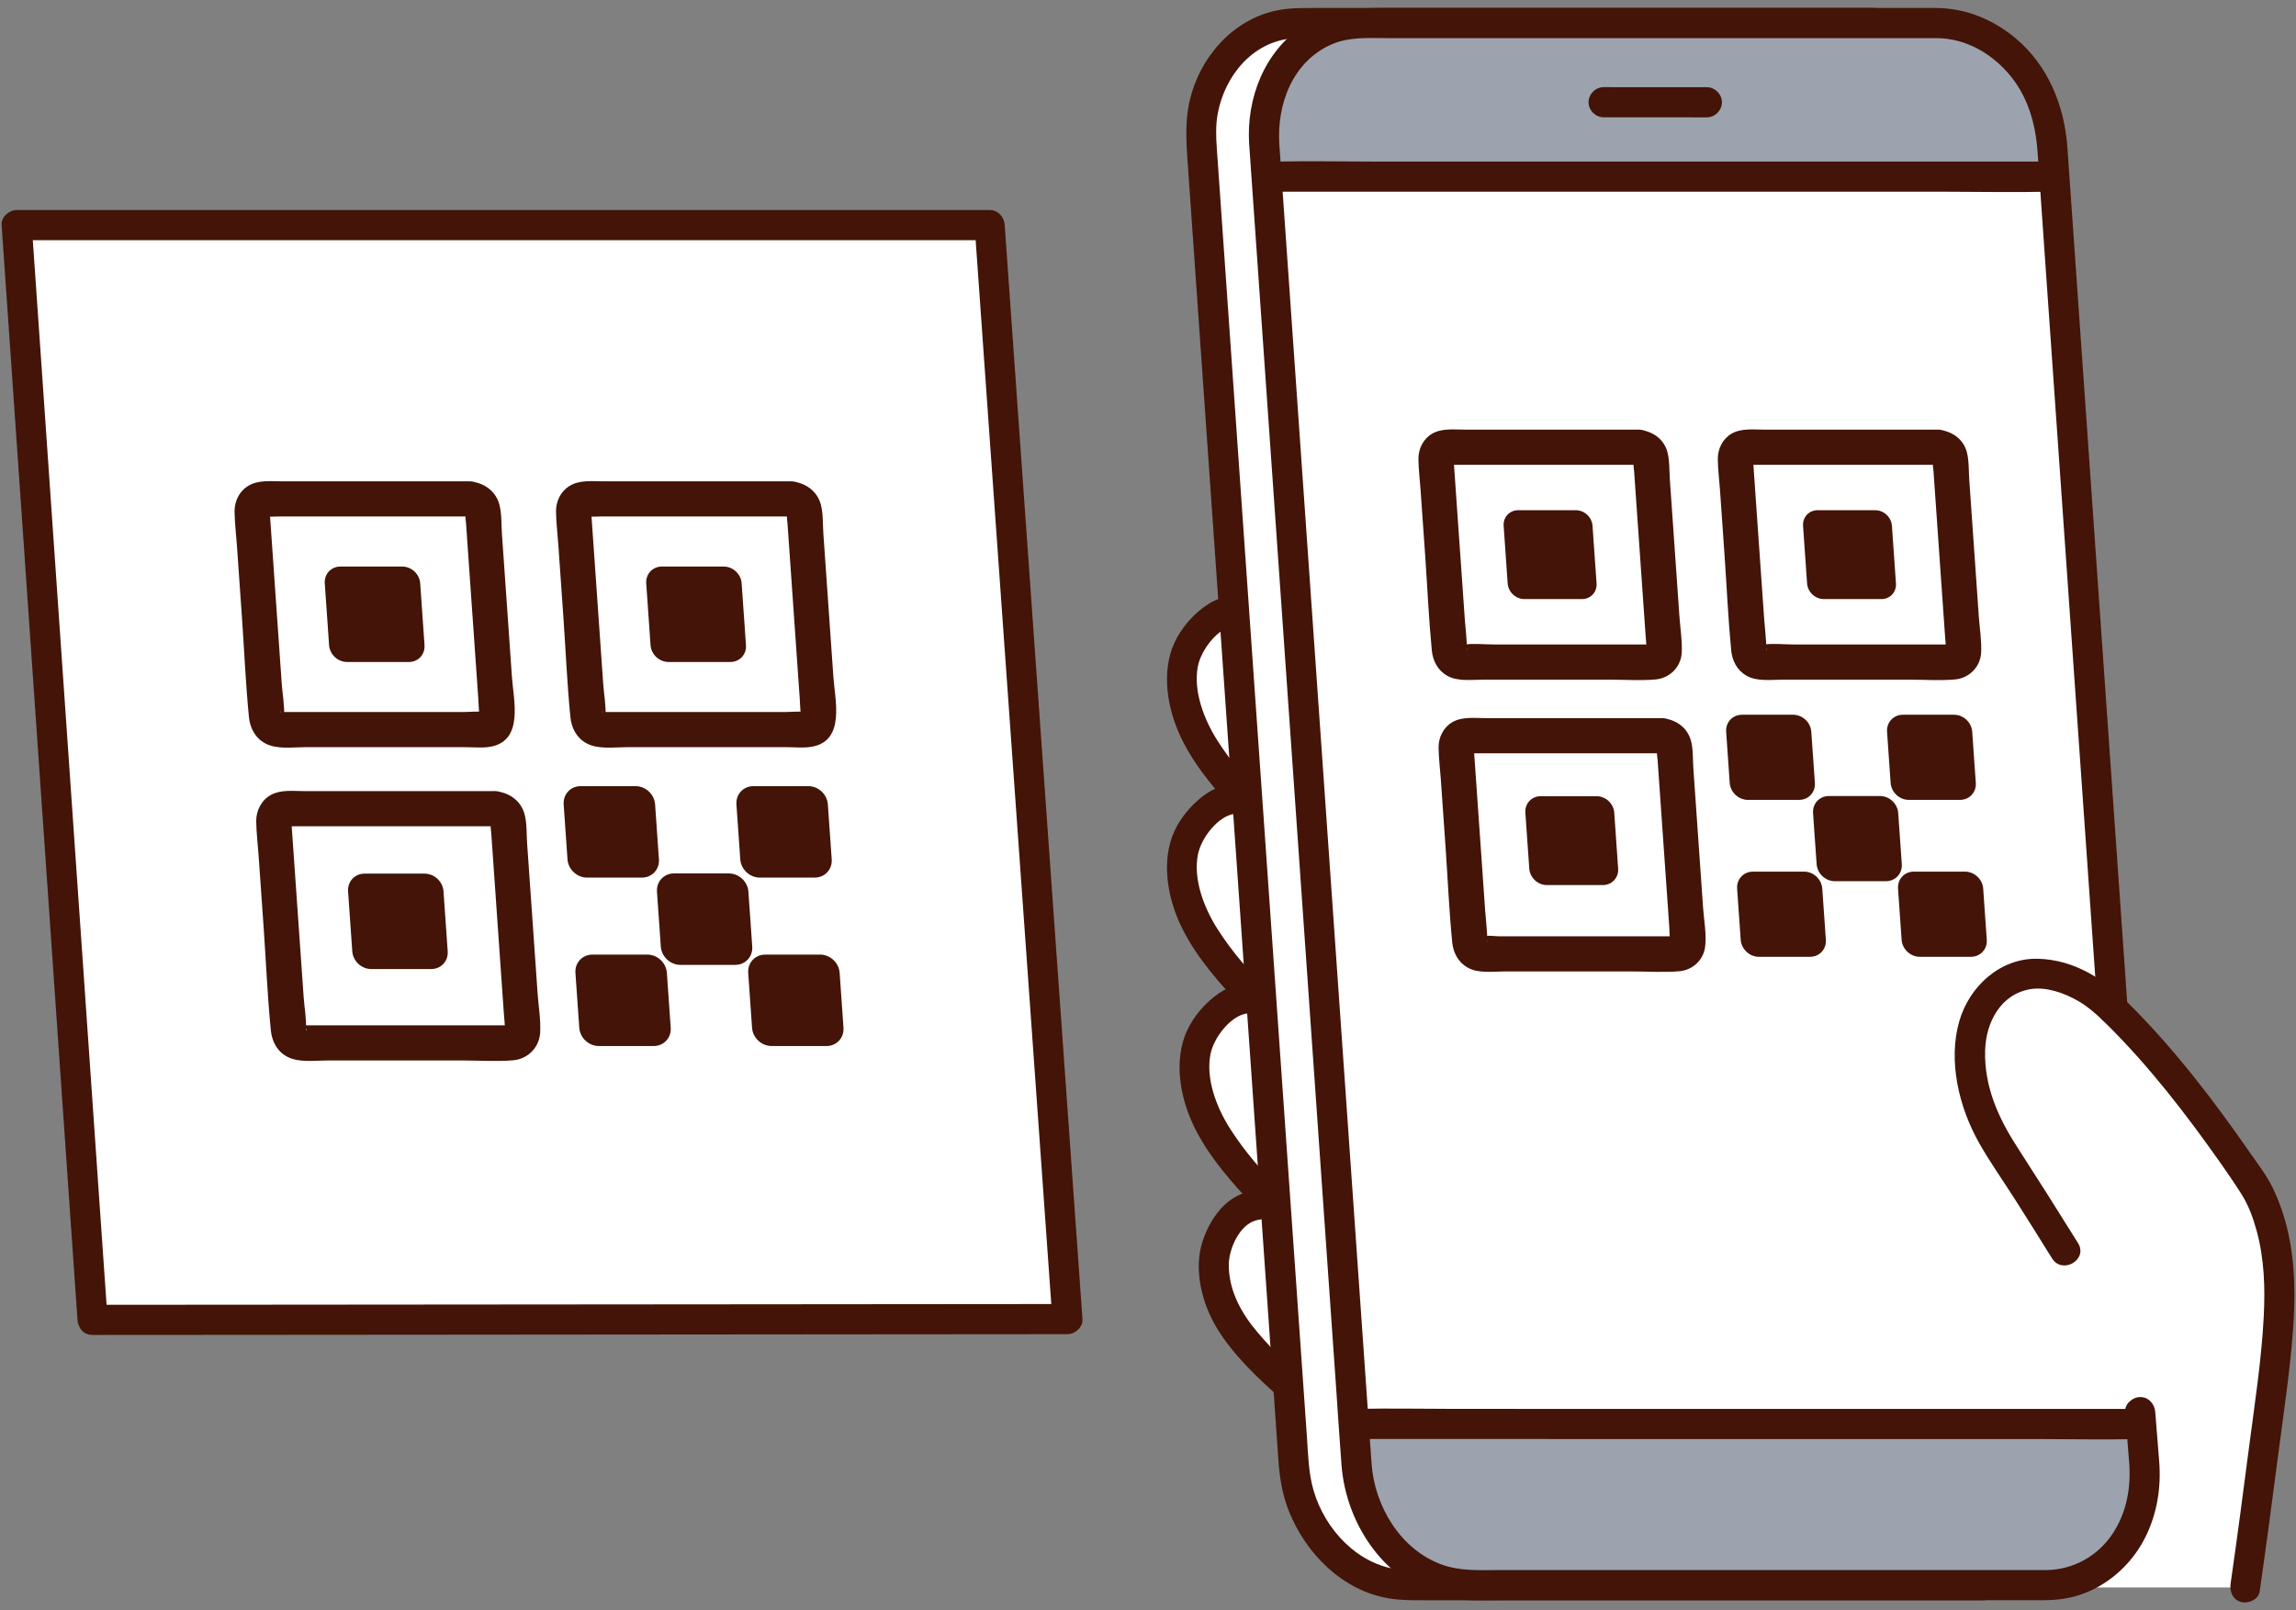
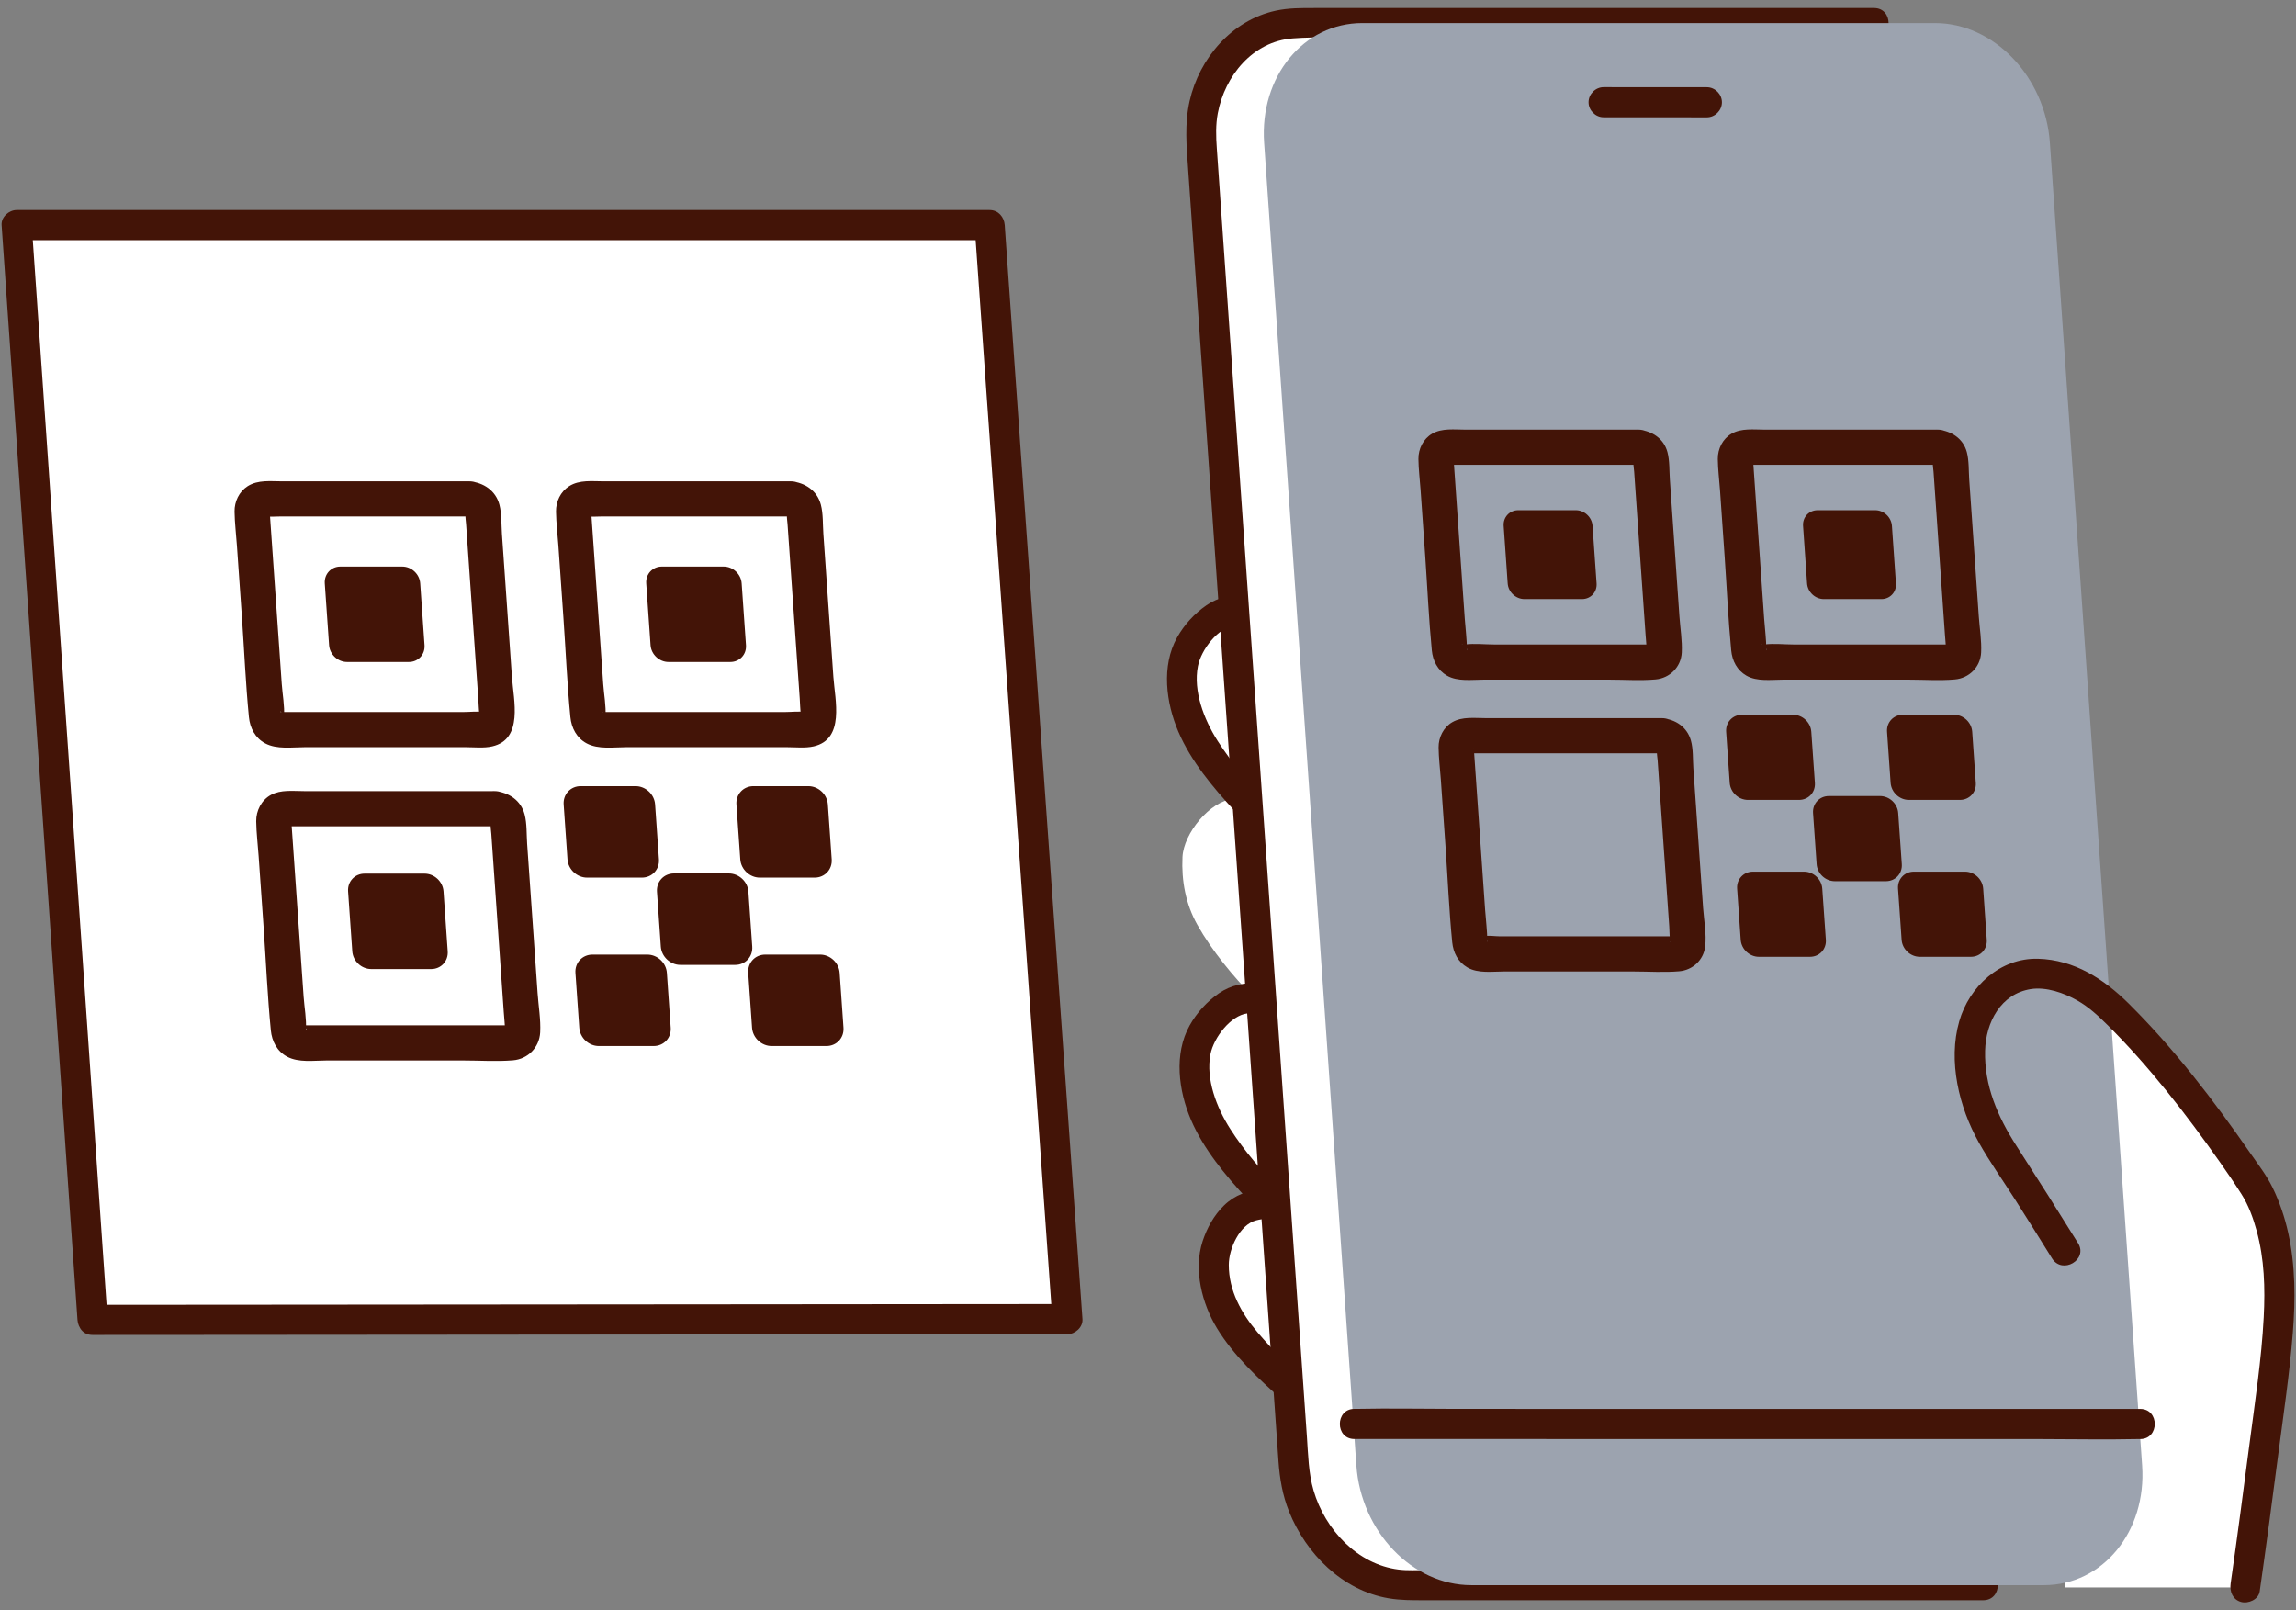
<svg xmlns="http://www.w3.org/2000/svg" width="144" height="101" viewBox="0 0 144 101" fill="none">
  <rect x="0" y="0" width="144" height="101" fill="#808080" stroke="none" />
  <path d="M83.766 65.353C82.985 64.597 82.203 64.029 81.334 63.376C80.489 62.74 79.208 62.527 78.154 62.62C76.674 62.75 75.019 64.787 74.95 66.271C74.881 67.755 75.152 69.223 75.881 70.517C77.743 73.823 81.089 76.775 82.702 78.006" fill="white" />
  <path d="M82.978 52.833C82.198 52.077 81.415 51.51 80.547 50.856C79.702 50.22 78.421 50.007 77.367 50.1C75.887 50.23 74.232 52.267 74.163 53.751C74.093 55.235 74.364 56.703 75.094 57.998C76.956 61.303 80.302 64.255 81.915 65.487" fill="white" />
  <path d="M82.978 41.021C82.198 40.264 81.415 39.697 80.547 39.043C79.702 38.407 78.421 38.194 77.367 38.287C75.887 38.418 74.232 40.455 74.163 41.938C74.093 43.422 74.364 44.891 75.094 46.185C76.956 49.49 80.302 52.442 81.915 53.674" fill="white" />
  <path d="M84.478 77.51C83.595 76.876 82.739 76.429 81.784 75.909C80.856 75.403 79.557 75.379 78.528 75.625C77.083 75.97 75.986 78.133 76.135 79.611C76.282 81.09 76.69 82.315 77.6 83.489C79.925 86.486 83.497 89.2 85.272 90.183" fill="white" />
  <path d="M84.434 64.684C83.624 63.91 82.725 63.208 81.811 62.559C80.988 61.975 79.973 61.724 78.977 61.664C78.074 61.61 77.208 61.772 76.453 62.292C75.699 62.812 75.058 63.513 74.611 64.315C73.613 66.101 73.916 68.413 74.695 70.229C75.48 72.062 76.844 73.697 78.187 75.148C79.425 76.486 80.78 77.712 82.225 78.822C82.631 79.133 83.283 78.884 83.519 78.483C83.803 77.996 83.586 77.501 83.18 77.189C83.303 77.285 83.059 77.094 83.011 77.056C82.904 76.971 82.797 76.884 82.691 76.797C82.451 76.6 82.215 76.399 81.981 76.195C81.428 75.711 80.891 75.21 80.371 74.691C79.177 73.498 78.059 72.216 77.15 70.79C76.297 69.455 75.616 67.669 75.917 66.12C76.122 65.063 77.198 63.681 78.228 63.558C79.044 63.461 79.984 63.62 80.679 64.067C81.54 64.621 82.359 65.314 83.099 66.02C83.978 66.86 85.317 65.526 84.435 64.683L84.434 64.684Z" fill="#431407" />
-   <path d="M83.647 52.165C82.836 51.391 81.938 50.688 81.024 50.04C80.201 49.456 79.186 49.205 78.189 49.145C77.287 49.091 76.421 49.253 75.666 49.773C74.911 50.292 74.271 50.994 73.823 51.796C72.825 53.582 73.129 55.894 73.907 57.709C74.693 59.542 76.056 61.177 77.4 62.629C78.638 63.967 79.992 65.193 81.438 66.302C81.843 66.613 82.496 66.365 82.731 65.963C83.016 65.476 82.798 64.982 82.392 64.67C82.516 64.766 82.271 64.575 82.224 64.537C82.116 64.451 82.01 64.365 81.904 64.278C81.664 64.081 81.427 63.88 81.194 63.676C80.641 63.192 80.103 62.691 79.584 62.171C78.389 60.978 77.272 59.696 76.362 58.27C75.51 56.936 74.828 55.15 75.129 53.601C75.334 52.544 76.41 51.162 77.441 51.039C78.257 50.942 79.196 51.1 79.892 51.548C80.753 52.102 81.572 52.794 82.311 53.501C83.191 54.341 84.529 53.007 83.648 52.164L83.647 52.165Z" fill="#431407" />
  <path d="M83.647 40.352C82.836 39.578 81.938 38.876 81.024 38.227C80.201 37.644 79.186 37.392 78.189 37.333C77.287 37.279 76.421 37.44 75.666 37.96C74.911 38.48 74.271 39.181 73.823 39.983C72.825 41.769 73.129 44.081 73.907 45.897C74.693 47.73 76.056 49.365 77.4 50.816C78.638 52.154 79.992 53.381 81.438 54.49C81.843 54.801 82.496 54.552 82.731 54.151C83.016 53.664 82.798 53.169 82.392 52.858C82.516 52.953 82.271 52.762 82.224 52.724C82.116 52.639 82.01 52.553 81.904 52.465C81.664 52.268 81.427 52.067 81.194 51.863C80.641 51.38 80.103 50.878 79.584 50.359C78.389 49.166 77.272 47.884 76.362 46.458C75.51 45.123 74.828 43.338 75.129 41.788C75.334 40.731 76.41 39.349 77.441 39.226C78.257 39.129 79.196 39.288 79.892 39.735C80.753 40.289 81.572 40.982 82.311 41.688C83.191 42.528 84.529 41.194 83.648 40.352L83.647 40.352Z" fill="#431407" />
  <path d="M84.955 76.694C83.257 75.491 81.345 74.33 79.188 74.566C78.253 74.668 77.453 74.934 76.766 75.602C76.136 76.214 75.693 77.021 75.423 77.85C74.845 79.623 75.382 81.754 76.329 83.307C77.361 84.998 78.908 86.459 80.386 87.756C81.749 88.951 83.209 90.111 84.796 90.999C85.859 91.594 86.812 89.962 85.75 89.367C83.16 87.918 80.793 85.811 78.875 83.564C77.855 82.368 77.066 80.945 77.067 79.327C77.068 78.311 77.75 76.802 78.78 76.536C80.721 76.035 82.486 77.253 84.002 78.326C84.418 78.621 85.053 78.401 85.295 77.987C85.572 77.514 85.374 76.99 84.956 76.694H84.955Z" fill="#431407" />
  <path d="M134.038 64.863C133.252 64.003 132.514 63.261 131.88 62.716C130.776 61.766 129.183 61.021 127.489 61.077C126.543 61.108 125.297 61.852 124.91 62.282C123.387 63.972 123.449 66.085 123.675 67.581C123.901 69.077 124.47 70.51 125.28 71.765C126.741 74.029 127.937 75.899 129.516 78.444V99.561C133.274 99.561 140.812 99.561 140.812 99.561C141.287 96.27 141.72 92.91 142.178 89.406C142.995 83.151 143.617 78.929 141.656 74.834C140.097 72.283 136.774 67.857 134.038 64.863Z" fill="white" />
  <path d="M5.804 82.777C11.69 82.777 63.994 82.729 66.945 82.729C66.724 79.567 62.682 22.887 62.069 14.118H1.046C1.498 20.587 5.511 78.578 5.805 82.777" fill="white" />
  <path d="M5.804 83.722C8.49 83.722 11.176 83.719 13.862 83.717C18.665 83.713 23.468 83.71 28.271 83.706C33.742 83.701 39.214 83.697 44.685 83.692C49.421 83.688 54.157 83.684 58.893 83.68C61.479 83.678 64.065 83.675 66.651 83.674C66.749 83.674 66.847 83.674 66.945 83.674C67.429 83.674 67.926 83.241 67.89 82.729C67.722 80.325 67.549 77.921 67.377 75.518C67.024 70.545 66.67 65.572 66.316 60.6C65.886 54.566 65.456 48.533 65.027 42.499C64.63 36.912 64.232 31.325 63.836 25.738C63.578 22.105 63.32 18.472 63.064 14.839C63.047 14.599 63.03 14.358 63.014 14.118C62.978 13.609 62.61 13.173 62.069 13.173H1.046C0.562 13.173 0.065 13.607 0.101 14.118C0.308 17.084 0.513 20.051 0.719 23.017C1.088 28.343 1.457 33.671 1.826 38.998C2.25 45.117 2.674 51.237 3.098 57.356C3.468 62.7 3.838 68.044 4.208 73.388C4.416 76.388 4.624 79.389 4.833 82.39C4.842 82.519 4.851 82.648 4.86 82.778C4.895 83.287 5.269 83.722 5.805 83.722C6.289 83.722 6.786 83.289 6.75 82.778C6.568 80.168 6.388 77.559 6.206 74.949C5.85 69.806 5.494 64.663 5.138 59.52C4.715 53.411 4.292 47.302 3.868 41.193C3.487 35.687 3.106 30.18 2.724 24.673C2.493 21.336 2.261 18 2.029 14.664C2.016 14.482 2.004 14.3 1.991 14.118L1.046 15.063H62.069L61.124 14.118C61.354 17.403 61.588 20.688 61.821 23.973C62.206 29.399 62.592 34.825 62.978 40.251C63.409 46.312 63.841 52.372 64.272 58.432C64.641 63.618 65.011 68.805 65.38 73.991C65.579 76.796 65.78 79.602 65.978 82.407C65.985 82.514 65.993 82.622 66.001 82.73L66.946 81.784C64.721 81.784 62.497 81.788 60.272 81.789C55.706 81.793 51.141 81.797 46.575 81.801C41.117 81.805 35.658 81.81 30.2 81.814C25.255 81.819 20.309 81.823 15.364 81.826C12.343 81.829 9.323 81.831 6.303 81.832C6.137 81.832 5.971 81.832 5.805 81.832C4.589 81.832 4.587 83.722 5.805 83.722L5.804 83.722Z" fill="#431407" />
  <path d="M29.44 30.188C27.045 30.188 24.65 30.188 22.255 30.188C20.743 30.188 19.232 30.188 17.72 30.188C16.987 30.188 16.183 30.079 15.534 30.491C14.994 30.834 14.701 31.456 14.711 32.087C14.722 32.797 14.811 33.515 14.86 34.223L15.171 38.671C15.318 40.768 15.407 42.878 15.612 44.97C15.679 45.657 16.005 46.286 16.633 46.621C17.363 47.012 18.323 46.86 19.121 46.86C20.622 46.86 22.124 46.86 23.626 46.86C24.962 46.86 26.298 46.86 27.634 46.86C28.156 46.86 28.677 46.86 29.198 46.86C29.738 46.86 30.343 46.931 30.872 46.81C32.838 46.361 32.209 43.901 32.108 42.465C31.994 40.831 31.88 39.197 31.766 37.562C31.671 36.203 31.576 34.845 31.48 33.486C31.439 32.898 31.473 32.226 31.323 31.655C31.091 30.764 30.32 30.258 29.44 30.188C28.846 30.141 28.338 30.729 28.338 31.291C28.338 31.927 28.844 32.346 29.44 32.393C29.347 32.386 29.28 32.3 29.215 32.27C29.157 32.244 29.205 32.037 29.192 32.29C29.183 32.477 29.219 32.677 29.232 32.863C29.266 33.34 29.299 33.817 29.332 34.294C29.413 35.44 29.492 36.586 29.572 37.731C29.665 39.056 29.758 40.381 29.85 41.706C29.899 42.407 29.948 43.108 29.997 43.808C30.02 44.129 30.022 44.458 30.065 44.776C30.112 45.12 30.037 44.898 30.211 44.747C30.311 44.66 30.597 44.691 30.348 44.655C29.944 44.595 29.479 44.655 29.072 44.655C28.568 44.655 28.064 44.655 27.561 44.655C26.367 44.655 25.174 44.655 23.98 44.655C22.618 44.655 21.257 44.655 19.895 44.655C19.246 44.655 18.597 44.655 17.949 44.655H17.753C17.543 44.656 17.491 44.655 17.598 44.654C17.55 44.533 17.779 44.778 17.797 44.804C17.804 44.817 17.807 45.042 17.814 44.935C17.858 44.277 17.718 43.556 17.672 42.9L17.4 39.014L16.932 32.319C16.93 32.291 16.94 32.111 16.916 32.09C16.912 32.086 16.817 32.282 16.746 32.33C16.628 32.409 16.352 32.353 16.742 32.392C16.996 32.418 17.268 32.392 17.524 32.392C19.041 32.392 20.558 32.392 22.075 32.392C24.53 32.392 26.985 32.392 29.44 32.392C30.859 32.392 30.861 30.187 29.44 30.187V30.188Z" fill="#431407" />
  <path d="M49.601 30.188C47.206 30.188 44.811 30.188 42.416 30.188C40.904 30.188 39.392 30.188 37.88 30.188C37.148 30.188 36.343 30.079 35.695 30.491C35.155 30.834 34.862 31.456 34.872 32.087C34.883 32.797 34.972 33.515 35.021 34.223L35.332 38.671C35.479 40.768 35.568 42.878 35.773 44.97C35.84 45.657 36.166 46.286 36.793 46.621C37.523 47.012 38.483 46.86 39.281 46.86C40.783 46.86 42.285 46.86 43.787 46.86C45.123 46.86 46.459 46.86 47.795 46.86C48.316 46.86 48.838 46.86 49.359 46.86C49.898 46.86 50.504 46.931 51.032 46.81C52.999 46.361 52.37 43.901 52.269 42.465C52.155 40.831 52.041 39.197 51.926 37.562C51.831 36.203 51.736 34.845 51.641 33.486C51.6 32.898 51.633 32.226 51.484 31.655C51.251 30.764 50.481 30.258 49.601 30.188C49.007 30.141 48.498 30.729 48.498 31.291C48.498 31.927 49.005 32.346 49.601 32.393C49.508 32.386 49.441 32.3 49.376 32.27C49.318 32.244 49.365 32.037 49.353 32.29C49.343 32.477 49.38 32.677 49.393 32.863C49.426 33.34 49.459 33.817 49.493 34.294C49.573 35.44 49.653 36.586 49.733 37.731C49.826 39.056 49.919 40.381 50.011 41.706C50.06 42.407 50.109 43.108 50.158 43.808C50.18 44.129 50.182 44.458 50.226 44.776C50.273 45.12 50.198 44.898 50.372 44.747C50.472 44.66 50.758 44.691 50.509 44.655C50.105 44.595 49.64 44.655 49.232 44.655C48.729 44.655 48.225 44.655 47.721 44.655C46.528 44.655 45.335 44.655 44.141 44.655C42.779 44.655 41.417 44.655 40.056 44.655C39.407 44.655 38.758 44.655 38.11 44.655H37.913C37.704 44.656 37.652 44.655 37.759 44.654C37.71 44.533 37.94 44.778 37.957 44.804C37.965 44.817 37.968 45.042 37.975 44.935C38.018 44.277 37.879 43.556 37.833 42.9L37.561 39.014L37.093 32.319C37.091 32.291 37.101 32.111 37.077 32.09C37.073 32.086 36.978 32.282 36.907 32.33C36.789 32.409 36.513 32.353 36.902 32.392C37.157 32.418 37.429 32.392 37.685 32.392C39.202 32.392 40.719 32.392 42.235 32.392C44.69 32.392 47.146 32.392 49.601 32.392C51.02 32.392 51.022 30.187 49.601 30.187V30.188Z" fill="#431407" />
  <path d="M31.021 49.615C28.6 49.615 26.179 49.615 23.758 49.615C22.195 49.615 20.632 49.615 19.07 49.615C18.383 49.615 17.618 49.512 16.992 49.853C16.396 50.178 16.06 50.844 16.069 51.509C16.079 52.232 16.171 52.963 16.221 53.684L16.531 58.111C16.682 60.277 16.775 62.456 16.986 64.618C17.053 65.306 17.377 65.934 18.006 66.27C18.734 66.659 19.688 66.509 20.483 66.509C21.977 66.509 23.47 66.509 24.963 66.509C26.325 66.509 27.688 66.509 29.049 66.509C30.081 66.509 31.146 66.584 32.175 66.499C33.109 66.422 33.83 65.688 33.879 64.746C33.92 63.944 33.773 63.095 33.717 62.293C33.598 60.584 33.478 58.875 33.359 57.166C33.26 55.749 33.161 54.332 33.061 52.916C33.02 52.327 33.054 51.654 32.904 51.081C32.671 50.19 31.901 49.685 31.021 49.615C30.427 49.568 29.918 50.155 29.918 50.717C29.918 51.353 30.424 51.772 31.021 51.82C30.928 51.812 30.861 51.726 30.795 51.697C30.737 51.671 30.786 51.464 30.773 51.717C30.763 51.902 30.8 52.107 30.813 52.291C30.849 52.816 30.886 53.34 30.923 53.865C31.004 55.023 31.084 56.18 31.166 57.337C31.261 58.703 31.357 60.068 31.452 61.433C31.499 62.106 31.546 62.779 31.593 63.451C31.599 63.549 31.695 64.614 31.674 64.618C31.625 64.628 32.18 64.072 31.807 64.395C31.97 64.254 32.155 64.303 31.841 64.303C29.666 64.303 27.491 64.303 25.316 64.303C23.962 64.303 22.607 64.303 21.252 64.303C20.543 64.303 19.834 64.304 19.125 64.303C18.744 64.303 19.062 64.282 19.17 64.453C19.27 64.612 19.182 64.67 19.188 64.584C19.229 63.913 19.09 63.183 19.043 62.514L18.762 58.501L18.289 51.74C18.287 51.713 18.298 51.533 18.273 51.513C18.277 51.516 18.171 51.712 18.104 51.757L17.903 51.819C18.033 51.819 18.162 51.819 18.292 51.819C18.486 51.819 18.68 51.819 18.875 51.819C20.442 51.819 22.01 51.819 23.578 51.819C26.059 51.819 28.54 51.819 31.02 51.819C32.439 51.819 32.441 49.614 31.02 49.614L31.021 49.615Z" fill="#431407" />
  <path d="M41.508 35.532C42.621 35.532 44.105 35.532 45.388 35.532C45.97 35.532 46.474 36.002 46.515 36.585C46.6 37.814 46.705 39.307 46.786 40.464C46.827 41.047 46.388 41.517 45.805 41.517C44.513 41.517 43.221 41.517 41.929 41.517C41.347 41.517 40.842 41.045 40.801 40.463L40.53 36.587C40.489 36.004 40.927 35.532 41.509 35.532L41.508 35.532Z" fill="#431407" />
  <path d="M21.348 35.532C22.46 35.532 23.944 35.532 25.227 35.532C25.809 35.532 26.313 36.002 26.354 36.585C26.44 37.814 26.544 39.307 26.625 40.464C26.666 41.047 26.227 41.517 25.644 41.517C24.352 41.517 23.06 41.517 21.768 41.517C21.186 41.517 20.681 41.045 20.64 40.463L20.369 36.587C20.329 36.004 20.766 35.532 21.348 35.532L21.348 35.532Z" fill="#431407" />
  <path d="M22.864 54.79C23.952 54.79 25.379 54.79 26.626 54.79C27.241 54.79 27.773 55.287 27.816 55.902C27.9 57.099 28 58.534 28.079 59.663C28.122 60.278 27.658 60.775 27.044 60.775C25.791 60.775 24.538 60.775 23.284 60.775C22.67 60.775 22.137 60.277 22.094 59.663L21.831 55.903C21.788 55.288 22.249 54.79 22.864 54.79V54.79Z" fill="#431407" />
  <path d="M40.26 55.039C40.894 55.039 41.371 54.527 41.327 53.894C41.254 52.849 41.163 51.552 41.086 50.45C41.042 49.816 40.494 49.304 39.861 49.304C38.716 49.304 37.425 49.304 36.416 49.304C35.783 49.304 35.308 49.818 35.352 50.451L35.592 53.892C35.636 54.526 36.186 55.039 36.819 55.039C37.966 55.039 39.113 55.039 40.26 55.039L40.26 55.039ZM46.939 55.923C46.895 55.29 46.346 54.778 45.713 54.778C44.568 54.778 43.277 54.778 42.269 54.778C41.635 54.778 41.16 55.291 41.204 55.925L41.445 59.366C41.489 59.999 42.038 60.513 42.672 60.513C43.819 60.513 44.966 60.513 46.112 60.513C46.746 60.513 47.223 60 47.179 59.367C47.106 58.322 47.015 57.025 46.938 55.923L46.939 55.923ZM47.655 55.039C48.802 55.039 49.949 55.039 51.096 55.039C51.73 55.039 52.207 54.527 52.163 53.894C52.09 52.849 51.999 51.552 51.922 50.45C51.877 49.816 51.329 49.304 50.696 49.304C49.551 49.304 48.26 49.304 47.252 49.304C46.618 49.304 46.143 49.818 46.187 50.451L46.428 53.892C46.472 54.526 47.021 55.039 47.655 55.039L47.655 55.039ZM40.599 59.869C39.455 59.869 38.164 59.869 37.155 59.869C36.522 59.869 36.046 60.382 36.09 61.016L36.331 64.456C36.375 65.09 36.925 65.603 37.558 65.603C38.705 65.603 39.852 65.603 40.999 65.603C41.632 65.603 42.11 65.091 42.065 64.457C41.992 63.413 41.901 62.116 41.825 61.014C41.781 60.381 41.233 59.869 40.599 59.869ZM52.661 61.014C52.617 60.381 52.069 59.869 51.435 59.869C50.291 59.869 49 59.869 47.991 59.869C47.358 59.869 46.882 60.382 46.926 61.016L47.167 64.456C47.211 65.09 47.761 65.603 48.394 65.603C49.541 65.603 50.688 65.603 51.835 65.603C52.468 65.603 52.946 65.091 52.901 64.457C52.828 63.413 52.738 62.116 52.661 61.014Z" fill="#431407" />
  <path d="M117.535 1.446H81.519C77.82 1.446 75.056 4.809 75.346 8.957L81.147 91.905C81.437 96.053 84.671 99.416 88.37 99.416H124.386" fill="white" />
  <path d="M117.535 0.501H90.251C87.638 0.501 85.025 0.501 82.411 0.501C81.6 0.501 80.808 0.494 80.005 0.67C77.259 1.272 75.22 3.649 74.611 6.332C74.284 7.775 74.417 9.169 74.518 10.614L74.909 16.212C75.11 19.082 75.31 21.952 75.511 24.821C75.762 28.404 76.013 31.988 76.263 35.571C76.541 39.544 76.819 43.517 77.097 47.49C77.38 51.538 77.663 55.587 77.946 59.635C78.212 63.446 78.478 67.255 78.745 71.066C78.972 74.312 79.199 77.558 79.426 80.805L79.928 87.99L80.183 91.638C80.259 92.718 80.438 93.782 80.844 94.792C81.91 97.444 84.189 99.748 87.09 100.24C87.841 100.368 88.575 100.361 89.33 100.361H103.001C106.973 100.361 110.945 100.361 114.917 100.361H124.386C125.603 100.361 125.605 98.471 124.386 98.471H89.418C88.861 98.471 88.275 98.506 87.721 98.437C85.127 98.116 83.101 95.913 82.389 93.493C82.065 92.391 82.045 91.233 81.966 90.094L81.571 84.444C81.369 81.563 81.168 78.683 80.966 75.803L80.222 65.153C79.947 61.226 79.672 57.299 79.398 53.372C79.117 49.356 78.836 45.339 78.555 41.323L77.764 30.013L77.083 20.267C76.915 17.869 76.748 15.473 76.58 13.075L76.316 9.304C76.264 8.568 76.24 7.829 76.378 7.099C76.824 4.75 78.566 2.604 81.068 2.408C82.673 2.282 84.323 2.391 85.93 2.391C89.434 2.391 92.938 2.391 96.442 2.391H108.198C110.918 2.391 113.638 2.391 116.358 2.391H117.535C118.752 2.391 118.754 0.501 117.535 0.501L117.535 0.501Z" fill="#431407" />
  <path d="M92.273 99.416H128.192C131.881 99.416 134.638 96.053 134.349 91.905L128.564 8.957C128.275 4.809 125.049 1.446 121.36 1.446H85.441C81.751 1.446 78.995 4.809 79.284 8.957L85.069 91.905C85.358 96.053 88.583 99.416 92.273 99.416Z" fill="#9CA3AF" />
-   <path d="M127.614 11.082C120.709 11.082 80.928 11.079 79.345 11.079C80.225 23.646 83.85 75.486 84.816 89.304C86.542 89.302 133.1 89.305 134.085 89.305C134.085 89.305 134.134 89.305 134.229 89.308C133.263 75.5 129.638 23.66 128.758 11.083H128.615C128.539 11.083 128.192 11.083 127.614 11.083L127.614 11.082Z" fill="white" />
  <path d="M107.05 5.47C104.892 5.47 102.734 5.466 100.575 5.466C100.065 5.466 99.63 5.9 99.63 6.411C99.63 6.922 100.063 7.356 100.575 7.356C102.734 7.356 104.892 7.359 107.05 7.36C107.561 7.36 107.995 6.925 107.995 6.415C107.995 5.904 107.562 5.47 107.05 5.47Z" fill="#431407" />
-   <path d="M128.441 10.135C126.746 10.135 125.052 10.135 123.357 10.135C119.539 10.135 115.722 10.134 111.904 10.134C107.339 10.134 102.774 10.134 98.209 10.133C94.217 10.133 90.226 10.133 86.234 10.133C84.195 10.133 82.15 10.09 80.111 10.132C80.059 10.133 80.007 10.132 79.955 10.132C78.739 10.132 78.737 12.022 79.955 12.022C81.665 12.022 83.375 12.022 85.085 12.022C88.91 12.022 92.736 12.023 96.561 12.023C101.127 12.023 105.693 12.024 110.258 12.024C114.243 12.024 118.228 12.025 122.212 12.025C124.237 12.025 126.268 12.071 128.293 12.025C128.343 12.024 128.392 12.025 128.442 12.025C129.658 12.025 129.659 10.135 128.441 10.135Z" fill="#431407" />
  <path d="M134.229 88.362C132.494 88.362 130.758 88.362 129.023 88.362C125.162 88.362 121.3 88.362 117.44 88.362C112.777 88.362 108.113 88.361 103.45 88.361C99.416 88.361 95.382 88.36 91.348 88.36C89.269 88.36 87.184 88.315 85.105 88.359C85.052 88.361 84.998 88.359 84.945 88.359C83.729 88.359 83.727 90.249 84.945 90.249C86.696 90.249 88.446 90.249 90.197 90.249C94.066 90.249 97.934 90.25 101.803 90.25C106.467 90.25 111.131 90.251 115.795 90.251C119.822 90.251 123.848 90.252 127.875 90.252C129.94 90.252 132.011 90.297 134.076 90.252C134.126 90.251 134.178 90.252 134.228 90.252C135.445 90.252 135.447 88.362 134.228 88.362H134.229Z" fill="#431407" />
-   <path d="M133.284 88.563L133.534 91.693C133.661 93.281 133.388 94.841 132.499 96.186C131.564 97.6 130.012 98.454 128.322 98.47C128.113 98.472 127.903 98.47 127.694 98.47C123.76 98.47 119.826 98.47 115.891 98.47H93.961C92.755 98.47 91.575 98.542 90.417 98.121C87.839 97.184 86.215 94.465 86.024 91.818C85.982 91.249 85.944 90.68 85.904 90.11C85.697 87.147 85.49 84.183 85.283 81.219C84.955 76.535 84.628 71.852 84.3 67.168C83.912 61.622 83.525 56.077 83.137 50.531C82.748 44.98 82.361 39.429 81.972 33.879C81.644 29.18 81.315 24.482 80.987 19.783C80.778 16.795 80.569 13.806 80.36 10.818C80.319 10.233 80.277 9.647 80.237 9.062C80.067 6.55 81.064 3.858 83.506 2.787C84.618 2.299 85.836 2.391 87.022 2.391C88.858 2.391 90.694 2.391 92.529 2.391C97.97 2.391 103.411 2.391 108.852 2.391C112.829 2.391 116.807 2.391 120.785 2.391C121.014 2.391 121.242 2.388 121.471 2.391C123.216 2.407 124.778 3.269 125.921 4.559C127.158 5.956 127.664 7.707 127.791 9.526C128.005 12.581 128.219 15.636 128.432 18.692C128.8 23.944 129.167 29.197 129.535 34.449C129.916 39.898 130.297 45.346 130.678 50.794C130.933 54.436 131.188 58.078 131.442 61.72C131.479 62.239 131.515 62.757 131.551 63.276C131.587 63.785 131.96 64.221 132.496 64.221C132.98 64.221 133.477 63.788 133.441 63.276C133.293 61.157 133.145 59.038 132.997 56.919C132.653 51.999 132.309 47.079 131.964 42.158C131.569 36.508 131.174 30.858 130.779 25.208C130.476 20.883 130.174 16.558 129.871 12.233L129.663 9.256C129.48 6.639 128.457 4.105 126.403 2.391C125.001 1.224 123.298 0.518 121.462 0.501C121.195 0.499 120.929 0.501 120.662 0.501C119.062 0.501 117.463 0.501 115.863 0.501C110.444 0.501 105.024 0.501 99.605 0.501C95.276 0.501 90.947 0.501 86.617 0.501C84.924 0.501 83.293 0.601 81.806 1.565C79.308 3.186 78.15 6.158 78.347 9.062C78.473 10.927 78.607 12.791 78.738 14.656C79.02 18.691 79.302 22.726 79.584 26.76L80.7 42.721C81.102 48.471 81.504 54.222 81.906 59.972C82.272 65.197 82.637 70.421 83.002 75.645C83.27 79.488 83.539 83.33 83.808 87.173C83.918 88.748 84.017 90.325 84.138 91.899C84.429 95.683 86.998 99.471 90.901 100.216C92.007 100.428 93.162 100.36 94.283 100.36H128.011C128.748 100.36 129.485 100.305 130.198 100.099C132.064 99.562 133.632 98.202 134.514 96.482C135.283 94.981 135.553 93.312 135.419 91.64C135.337 90.614 135.255 89.589 135.173 88.563C135.132 88.054 134.768 87.618 134.228 87.618C133.748 87.618 133.242 88.052 133.283 88.563L133.284 88.563Z" fill="#431407" />
  <path d="M130.332 77.967C129.063 75.923 127.775 73.893 126.472 71.871C125.286 70.03 124.445 68.081 124.502 65.896C124.549 64.103 125.488 62.336 127.357 62.034C128.333 61.877 129.451 62.273 130.288 62.748C131.004 63.155 131.595 63.707 132.176 64.283C134.799 66.883 137.099 69.864 139.223 72.878C139.69 73.54 140.147 74.21 140.581 74.894C141.03 75.602 141.311 76.387 141.533 77.193C142.017 78.956 142.069 80.788 141.975 82.605C141.836 85.272 141.426 87.922 141.081 90.568C140.7 93.483 140.32 96.399 139.9 99.309C139.827 99.813 140.024 100.324 140.56 100.471C141.004 100.593 141.649 100.32 141.722 99.811C142.129 96.99 142.501 94.164 142.87 91.337C143.207 88.756 143.597 86.174 143.801 83.579C143.964 81.492 143.967 79.376 143.512 77.323C143.296 76.346 142.969 75.378 142.53 74.478C142.163 73.725 141.62 73.023 141.144 72.336C138.859 69.042 136.364 65.773 133.513 62.946C131.949 61.396 130.099 60.195 127.826 60.13C125.456 60.062 123.505 61.865 122.879 64.055C122.165 66.554 122.867 69.439 124.107 71.649C124.791 72.867 125.611 74.019 126.361 75.197C127.148 76.433 127.927 77.675 128.699 78.92C129.34 79.952 130.975 79.004 130.332 77.966V77.967Z" fill="#431407" />
  <path d="M102.754 26.946C100.518 26.946 98.281 26.946 96.044 26.946C94.667 26.946 93.29 26.946 91.912 26.946C91.223 26.946 90.447 26.839 89.825 27.197C89.263 27.519 88.954 28.152 88.96 28.786C88.967 29.432 89.051 30.087 89.096 30.732L89.387 34.883C89.524 36.849 89.61 38.826 89.8 40.788C89.863 41.445 90.168 42.037 90.753 42.374C91.418 42.758 92.311 42.625 93.048 42.625C94.48 42.625 95.912 42.625 97.344 42.625C98.542 42.625 99.74 42.625 100.938 42.625C101.891 42.625 102.877 42.695 103.827 42.613C104.722 42.536 105.433 41.831 105.476 40.921C105.511 40.176 105.381 39.395 105.329 38.651C105.218 37.062 105.107 35.472 104.996 33.883C104.907 32.616 104.818 31.349 104.73 30.082C104.691 29.53 104.721 28.89 104.578 28.355C104.349 27.495 103.602 27.02 102.754 26.946C102.161 26.893 101.652 27.49 101.652 28.049C101.652 28.689 102.159 29.098 102.754 29.151C102.413 29.121 102.69 29.098 102.452 28.941C102.42 28.919 102.476 28.725 102.449 28.996C102.431 29.18 102.477 29.392 102.49 29.578C102.524 30.065 102.558 30.553 102.592 31.04C102.667 32.102 102.741 33.164 102.815 34.226C102.901 35.446 102.986 36.665 103.071 37.884C103.116 38.527 103.161 39.17 103.206 39.813C103.21 39.874 103.288 40.786 103.274 40.788C103.31 40.781 103.455 40.498 103.503 40.47C103.733 40.428 103.763 40.411 103.595 40.419C103.524 40.419 103.453 40.419 103.382 40.419C101.429 40.419 99.475 40.419 97.522 40.419C96.256 40.419 94.989 40.419 93.723 40.419C93.13 40.419 92.471 40.343 91.883 40.419C91.519 40.467 91.735 40.365 91.888 40.481C91.945 40.525 92.054 40.723 92.005 40.787C92.01 40.781 92.002 40.744 92.002 40.738C92 40.095 91.911 39.441 91.867 38.801L91.613 35.176L91.18 28.993C91.177 28.951 91.191 28.828 91.166 28.79C91.219 28.87 90.848 29.098 90.842 29.125L90.746 29.15C90.875 29.15 91.005 29.15 91.135 29.15C91.33 29.15 91.524 29.15 91.719 29.15C93.161 29.15 94.603 29.15 96.045 29.15C98.282 29.15 100.519 29.15 102.755 29.15C104.174 29.15 104.176 26.945 102.755 26.945L102.754 26.946Z" fill="#431407" />
  <path d="M121.532 26.946C119.295 26.946 117.058 26.946 114.822 26.946C113.444 26.946 112.067 26.946 110.689 26.946C110 26.946 109.225 26.839 108.602 27.197C108.04 27.519 107.731 28.152 107.737 28.786C107.744 29.432 107.828 30.087 107.874 30.732L108.164 34.883C108.301 36.849 108.387 38.826 108.577 40.788C108.64 41.445 108.945 42.037 109.531 42.374C110.195 42.758 111.088 42.625 111.825 42.625C113.257 42.625 114.689 42.625 116.121 42.625C117.319 42.625 118.517 42.625 119.715 42.625C120.669 42.625 121.655 42.695 122.605 42.613C123.499 42.536 124.21 41.831 124.253 40.921C124.289 40.176 124.158 39.395 124.106 38.651C123.995 37.062 123.884 35.472 123.773 33.883C123.684 32.616 123.596 31.349 123.507 30.082C123.469 29.53 123.498 28.89 123.356 28.355C123.126 27.495 122.379 27.02 121.532 26.946C120.938 26.893 120.429 27.49 120.429 28.049C120.429 28.689 120.936 29.098 121.532 29.151C121.19 29.121 121.467 29.098 121.23 28.941C121.197 28.919 121.253 28.725 121.227 28.996C121.208 29.18 121.254 29.392 121.267 29.578C121.301 30.065 121.335 30.553 121.369 31.04C121.444 32.102 121.518 33.164 121.592 34.226C121.678 35.446 121.763 36.665 121.848 37.884C121.893 38.527 121.938 39.17 121.983 39.813C121.988 39.874 122.065 40.786 122.051 40.788C122.088 40.781 122.232 40.498 122.281 40.47C122.51 40.428 122.54 40.411 122.372 40.419C122.301 40.419 122.23 40.419 122.16 40.419C120.206 40.419 118.253 40.419 116.299 40.419C115.033 40.419 113.767 40.419 112.501 40.419C111.907 40.419 111.248 40.343 110.66 40.419C110.296 40.467 110.513 40.365 110.665 40.481C110.722 40.525 110.832 40.723 110.783 40.787C110.787 40.781 110.779 40.744 110.779 40.738C110.778 40.095 110.689 39.441 110.644 38.801L110.39 35.176L109.958 28.993C109.955 28.951 109.968 28.828 109.944 28.79C109.996 28.87 109.625 29.098 109.619 29.125L109.523 29.15C109.653 29.15 109.783 29.15 109.912 29.15C110.107 29.15 110.302 29.15 110.496 29.15C111.938 29.15 113.38 29.15 114.823 29.15C117.059 29.15 119.296 29.15 121.532 29.15C122.951 29.15 122.954 26.945 121.532 26.945L121.532 26.946Z" fill="#431407" />
  <path d="M104.227 45.039C101.989 45.039 99.752 45.039 97.515 45.039C96.071 45.039 94.626 45.039 93.182 45.039C92.492 45.039 91.714 44.931 91.09 45.29C90.529 45.613 90.218 46.246 90.225 46.88C90.232 47.543 90.319 48.215 90.365 48.877L90.656 53.032C90.797 55.048 90.881 57.077 91.079 59.089C91.144 59.746 91.443 60.334 92.033 60.675C92.703 61.062 93.594 60.926 94.333 60.926C95.772 60.926 97.212 60.926 98.651 60.926C99.909 60.926 101.166 60.926 102.424 60.926C103.378 60.926 104.364 60.996 105.315 60.914C106.157 60.842 106.839 60.217 106.943 59.368C107.039 58.59 106.87 57.726 106.815 56.943C106.703 55.345 106.592 53.747 106.48 52.149C106.388 50.825 106.295 49.501 106.203 48.177C106.164 47.623 106.201 46.983 106.051 46.448C105.81 45.588 105.083 45.115 104.227 45.04C103.633 44.987 103.125 45.584 103.125 46.142C103.125 46.782 103.631 47.192 104.227 47.245C103.884 47.215 104.164 47.192 103.925 47.035C103.868 46.998 103.933 46.984 103.922 47.09C103.901 47.273 103.95 47.488 103.962 47.673C103.996 48.16 104.03 48.648 104.064 49.135C104.141 50.226 104.217 51.317 104.293 52.408C104.381 53.663 104.469 54.919 104.557 56.173C104.602 56.819 104.647 57.465 104.692 58.11C104.697 58.182 104.721 59.078 104.761 59.09C104.648 59.056 105.049 58.794 105.087 58.746C105.218 58.721 105.216 58.712 105.081 58.721C105.01 58.721 104.939 58.721 104.868 58.721C102.855 58.721 100.842 58.721 98.829 58.721C97.524 58.721 96.219 58.721 94.915 58.721C94.624 58.721 94.333 58.721 94.042 58.721C93.748 58.721 93.347 58.647 93.065 58.721C92.864 58.774 93.03 58.681 93.167 58.783C93.227 58.827 93.324 59.007 93.284 59.087C93.29 59.077 93.281 59.052 93.281 59.04C93.279 58.38 93.188 57.708 93.142 57.051L92.882 53.325L92.446 47.098C92.443 47.055 92.457 46.921 92.431 46.885C92.491 46.968 92.113 47.192 92.107 47.219L92.011 47.244C92.141 47.244 92.272 47.244 92.402 47.244C92.597 47.244 92.793 47.244 92.988 47.244C94.437 47.244 95.887 47.244 97.336 47.244C99.633 47.244 101.93 47.244 104.227 47.244C105.646 47.244 105.649 45.039 104.227 45.039H104.227Z" fill="#431407" />
  <path d="M113.995 31.998C115.031 31.998 116.413 31.998 117.608 31.998C118.15 31.998 118.619 32.437 118.658 32.979C118.738 34.124 118.835 35.514 118.91 36.592C118.948 37.134 118.54 37.572 117.997 37.572C116.794 37.572 115.59 37.572 114.387 37.572C113.844 37.572 113.374 37.132 113.336 36.59L113.084 32.98C113.046 32.438 113.453 31.998 113.995 31.998Z" fill="#431407" />
  <path d="M95.217 31.998C96.254 31.998 97.635 31.998 98.83 31.998C99.373 31.998 99.842 32.437 99.88 32.979C99.96 34.124 100.057 35.514 100.133 36.592C100.171 37.134 99.762 37.572 99.219 37.572C98.016 37.572 96.812 37.572 95.609 37.572C95.067 37.572 94.596 37.132 94.558 36.59L94.306 32.98C94.268 32.438 94.675 31.998 95.218 31.998L95.217 31.998Z" fill="#431407" />
-   <path d="M96.63 49.935C97.644 49.935 98.972 49.935 100.133 49.935C100.705 49.935 101.201 50.398 101.242 50.97C101.32 52.085 101.413 53.421 101.487 54.473C101.527 55.045 101.095 55.509 100.523 55.509C99.356 55.509 98.188 55.509 97.021 55.509C96.449 55.509 95.952 55.045 95.912 54.472L95.667 50.97C95.627 50.398 96.057 49.934 96.63 49.934V49.935Z" fill="#431407" />
  <path d="M112.832 50.167C113.422 50.167 113.867 49.69 113.826 49.1C113.757 48.127 113.673 46.919 113.601 45.893C113.56 45.303 113.049 44.826 112.46 44.826C111.393 44.826 110.191 44.826 109.252 44.826C108.662 44.826 108.219 45.305 108.26 45.895L108.484 49.099C108.526 49.689 109.037 50.167 109.627 50.167C110.696 50.167 111.764 50.167 112.832 50.167ZM119.052 50.99C119.011 50.401 118.501 49.924 117.911 49.924C116.844 49.924 115.642 49.924 114.703 49.924C114.113 49.924 113.67 50.402 113.711 50.992L113.935 54.197C113.977 54.787 114.488 55.265 115.078 55.265C116.147 55.265 117.215 55.265 118.283 55.265C118.873 55.265 119.318 54.788 119.277 54.198C119.208 53.225 119.124 52.017 119.052 50.991V50.99ZM119.72 50.167C120.788 50.167 121.856 50.167 122.924 50.167C123.514 50.167 123.959 49.69 123.918 49.1C123.85 48.127 123.765 46.919 123.693 45.893C123.652 45.303 123.142 44.826 122.552 44.826C121.486 44.826 120.283 44.826 119.344 44.826C118.754 44.826 118.311 45.305 118.352 45.895L118.576 49.099C118.618 49.689 119.129 50.167 119.72 50.167ZM113.148 54.665C112.082 54.665 110.879 54.665 109.94 54.665C109.35 54.665 108.907 55.144 108.949 55.734L109.173 58.938C109.214 59.528 109.725 60.007 110.316 60.007C111.384 60.007 112.452 60.007 113.52 60.007C114.11 60.007 114.555 59.529 114.514 58.94C114.446 57.967 114.361 56.759 114.289 55.732C114.248 55.143 113.738 54.665 113.148 54.665ZM124.382 55.732C124.34 55.142 123.83 54.665 123.24 54.665C122.174 54.665 120.972 54.665 120.032 54.665C119.442 54.665 118.999 55.144 119.041 55.734L119.265 58.938C119.306 59.528 119.818 60.007 120.408 60.007C121.476 60.007 122.544 60.007 123.613 60.007C124.202 60.007 124.647 59.529 124.606 58.94C124.538 57.967 124.454 56.759 124.382 55.732L124.382 55.732Z" fill="#431407" />
</svg>